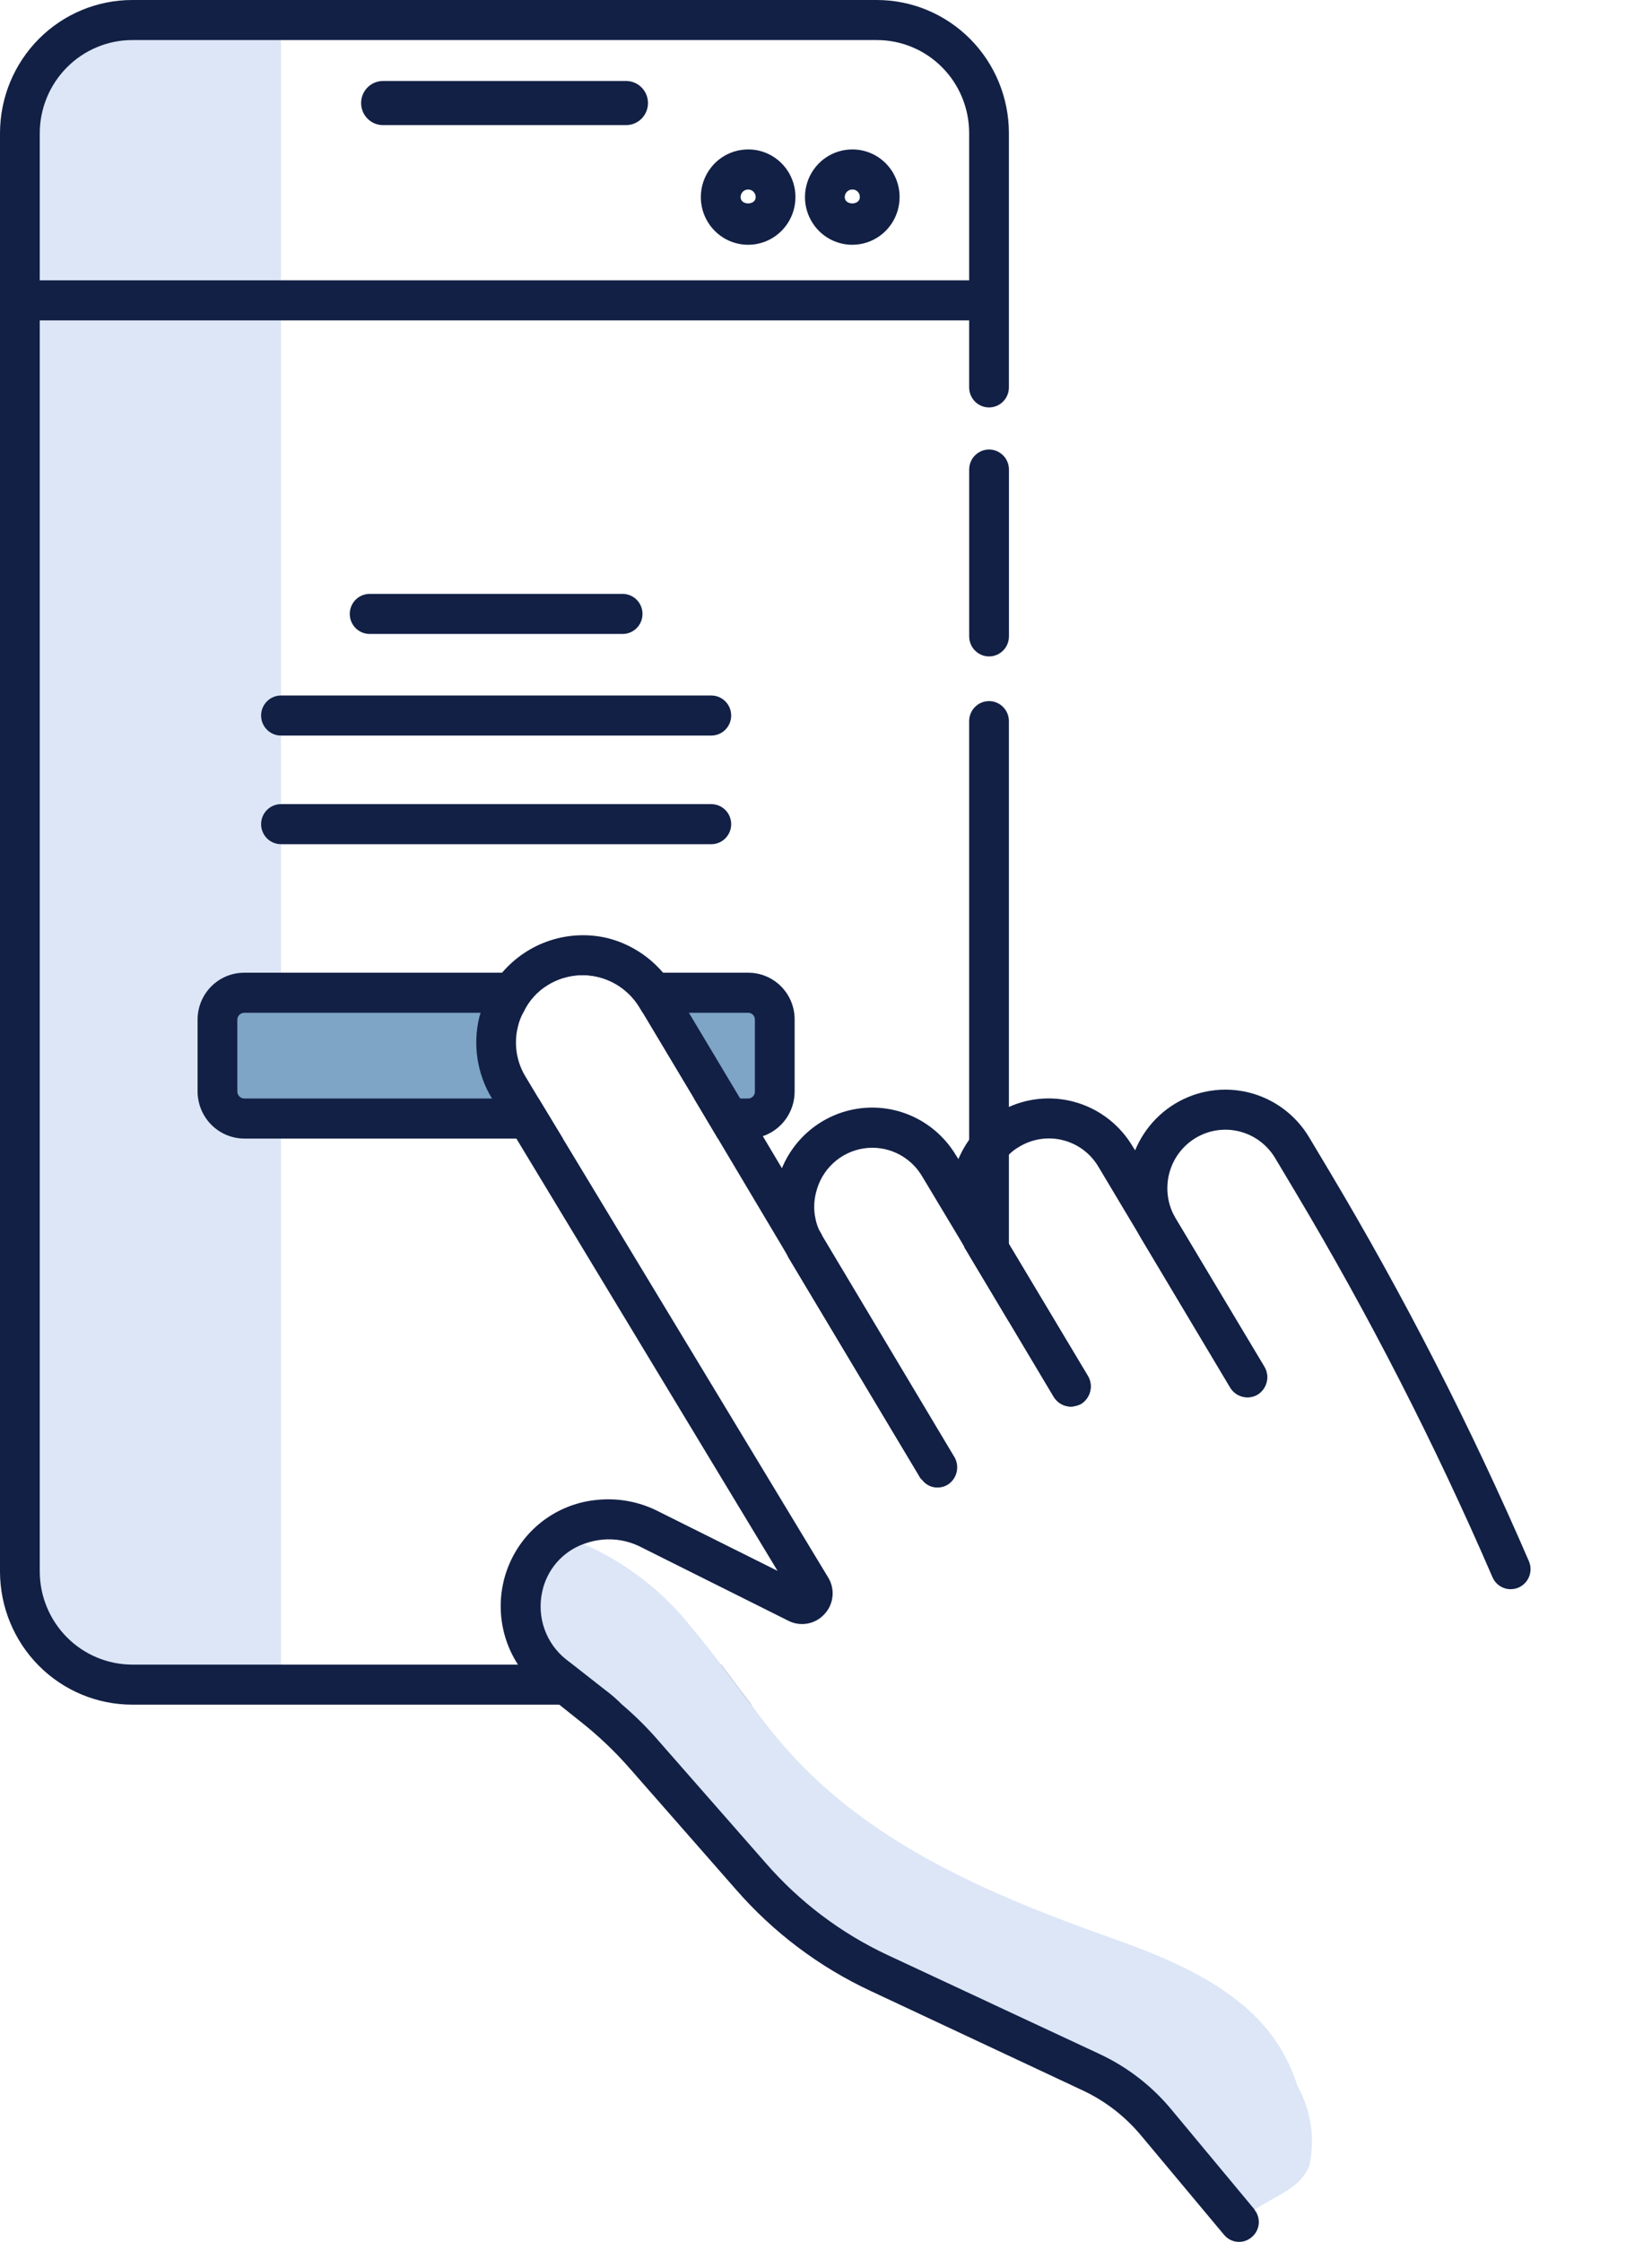
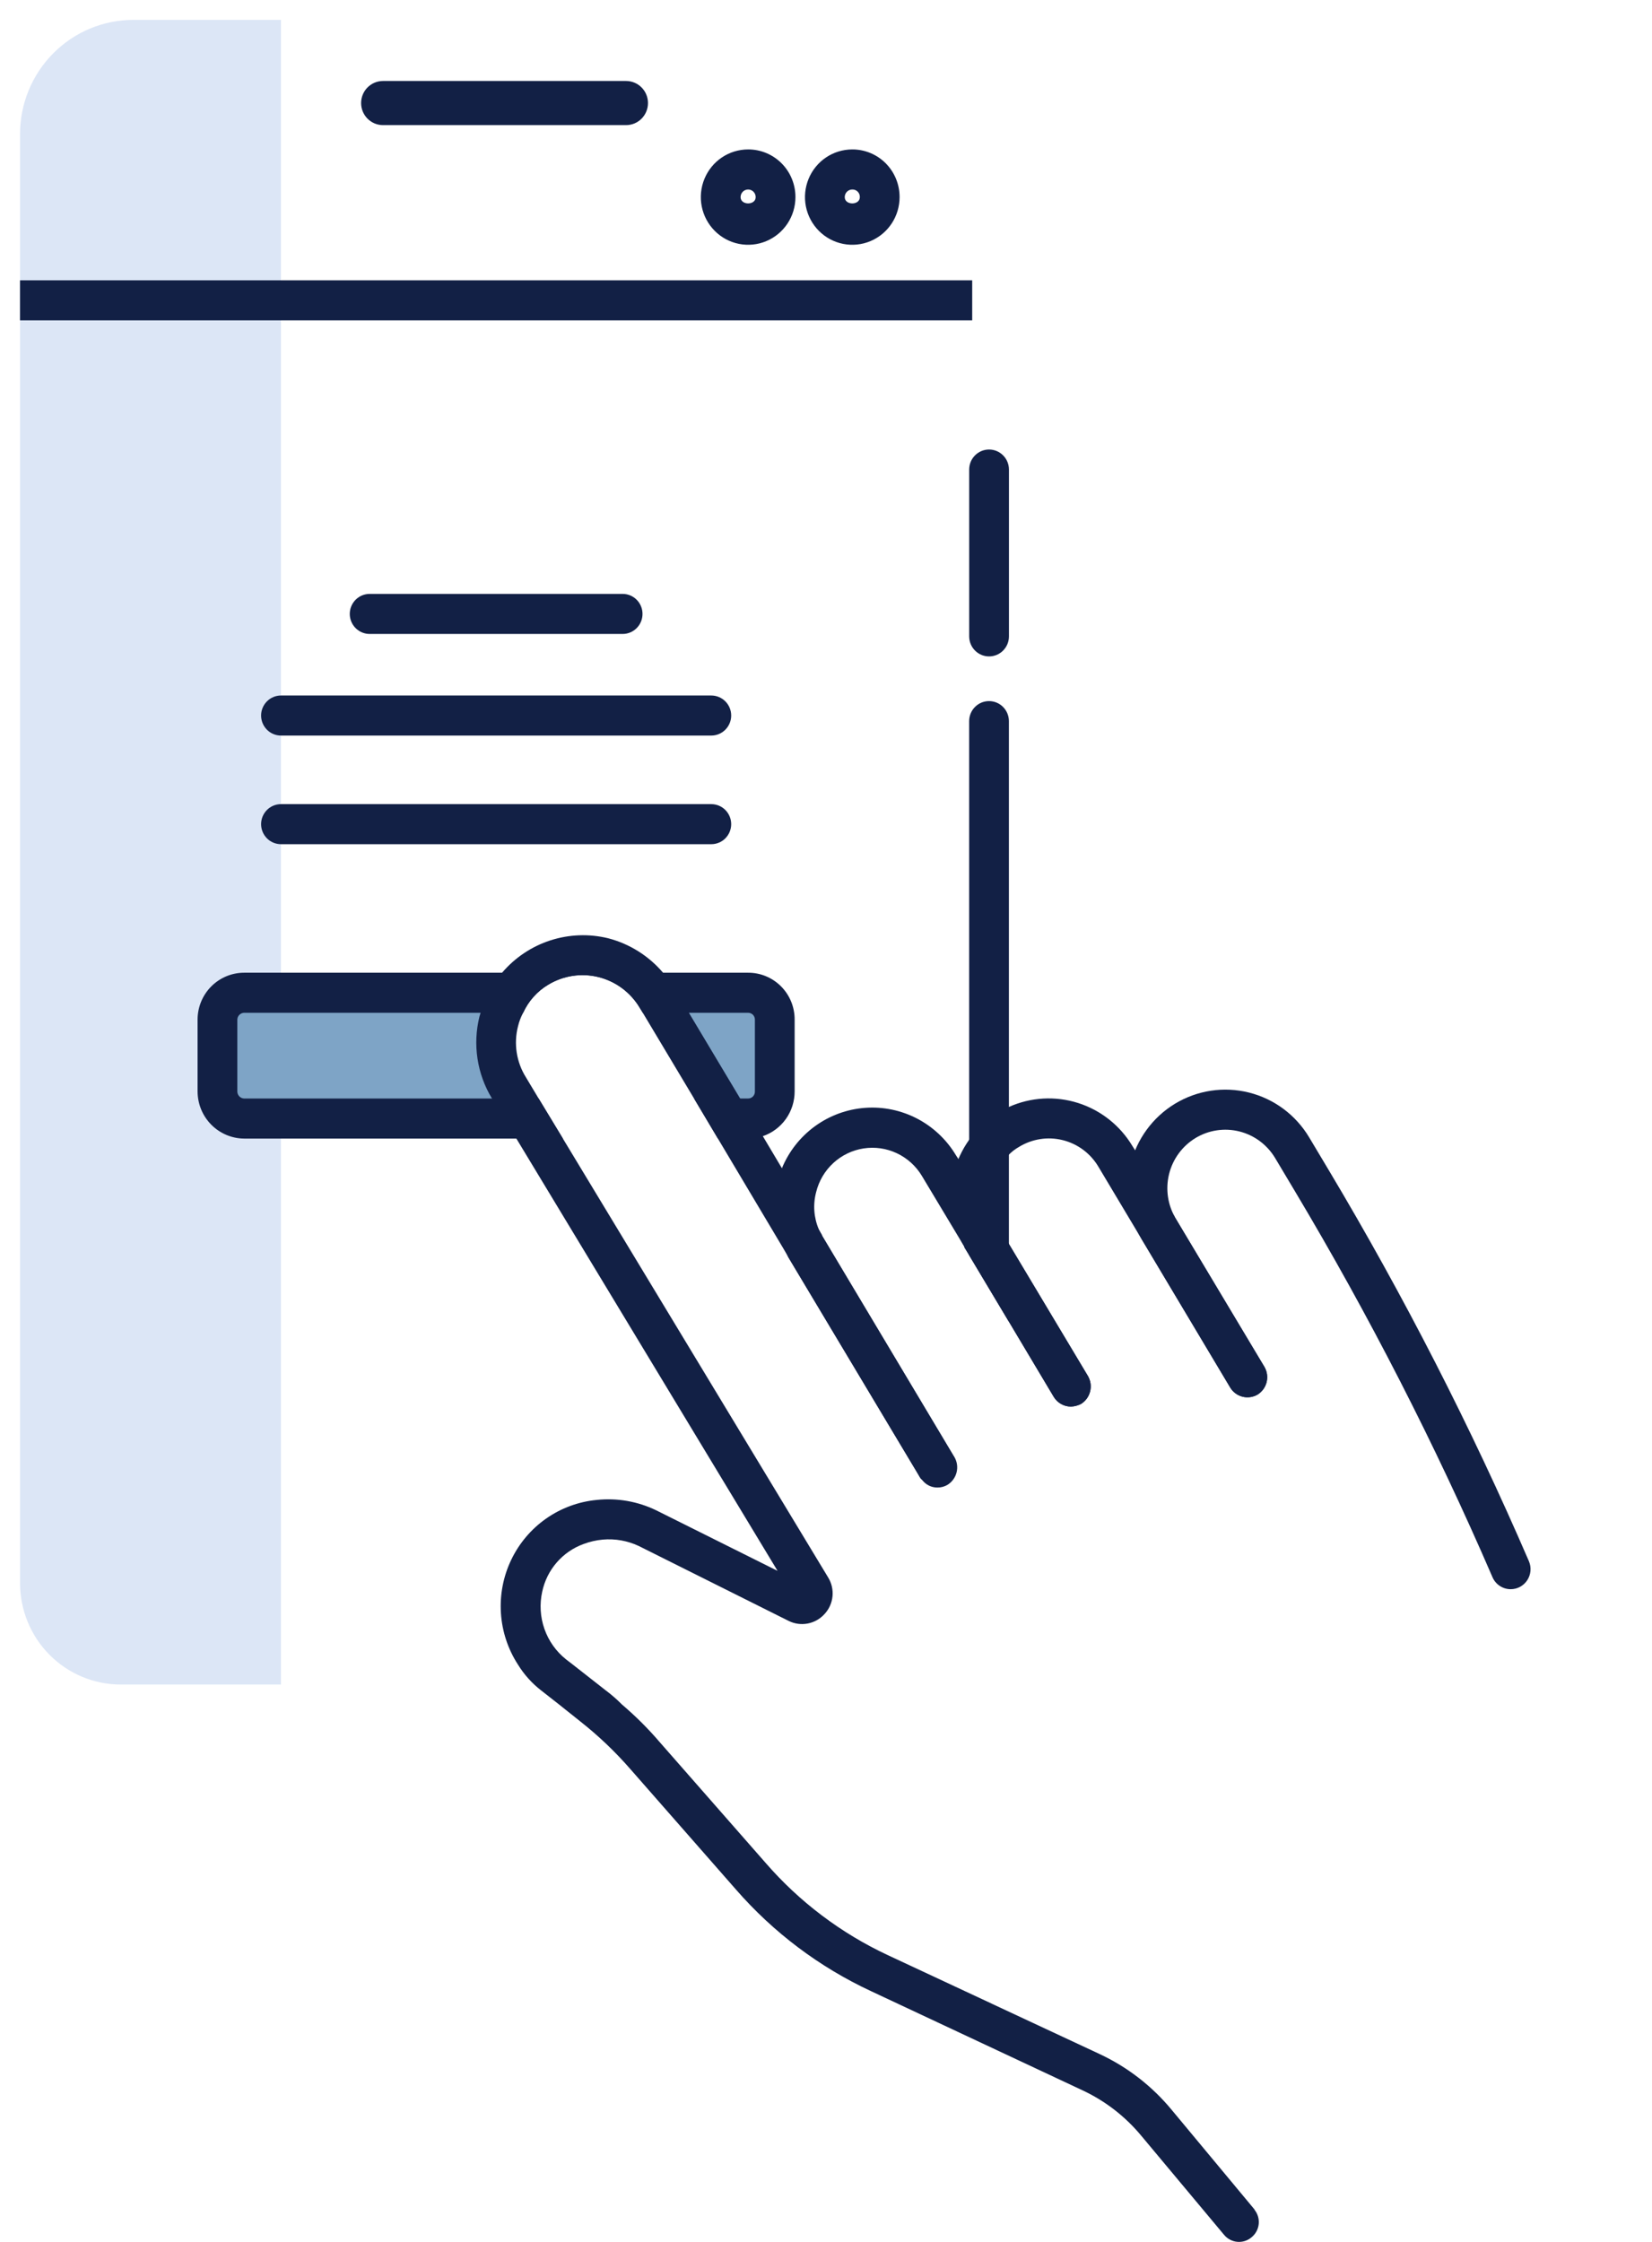
<svg xmlns="http://www.w3.org/2000/svg" width="112" height="152" viewBox="0 0 112 152" fill="none">
  <path d="M9.039 1.349H19.049V114.211H8.183C7.287 114.211 6.399 114.033 5.572 113.687C4.744 113.341 3.992 112.835 3.358 112.196C2.724 111.558 2.222 110.8 1.879 109.965C1.536 109.131 1.359 108.237 1.359 107.334V9.088C1.359 7.036 2.168 5.067 3.609 3.616C5.049 2.164 7.002 1.349 9.039 1.349Z" fill="#DCE6F6" />
  <rect x="14.476" y="67.857" width="19" height="8.143" fill="#7EA4C6" />
  <path d="M45.69 67.857H52.476V76H49.762L45.69 67.857Z" fill="#7EA4C6" />
  <g clip-path="url(#clip0_502_5396)">
-     <path d="M68.4 9.018V26.266C68.4 26.626 68.258 26.972 68.005 27.226C67.753 27.481 67.41 27.624 67.052 27.624C66.695 27.624 66.352 27.481 66.1 27.226C65.847 26.972 65.705 26.626 65.705 26.266V9.018C65.704 7.347 65.045 5.745 63.872 4.563C62.7 3.382 61.11 2.717 59.453 2.716H8.975C7.314 2.716 5.721 3.38 4.544 4.561C3.367 5.742 2.702 7.344 2.695 9.018V106.558C2.702 108.231 3.367 109.834 4.544 111.015C5.721 112.196 7.314 112.859 8.975 112.859H48.888C49.562 113.755 50.236 114.679 50.936 115.575H8.975C6.598 115.578 4.318 114.629 2.635 112.938C0.953 111.247 0.005 108.952 0 106.558V9.018C0.005 6.623 0.953 4.328 2.635 2.637C4.318 0.946 6.598 -0.002 8.975 4.24304e-05H59.453C61.825 0.003 64.098 0.955 65.776 2.645C67.453 4.335 68.397 6.627 68.4 9.018Z" fill="#122045" />
    <path d="M68.4 48.892V89.608L65.705 85.099V48.892C65.705 48.532 65.847 48.187 66.1 47.932C66.352 47.677 66.695 47.534 67.053 47.534C67.41 47.534 67.753 47.677 68.005 47.932C68.258 48.187 68.4 48.532 68.4 48.892Z" fill="#122045" />
    <path d="M67.055 44.505C66.878 44.505 66.703 44.47 66.539 44.402C66.376 44.334 66.227 44.233 66.102 44.107C65.977 43.981 65.877 43.831 65.81 43.667C65.742 43.502 65.707 43.325 65.707 43.147V31.835C65.707 31.475 65.849 31.129 66.102 30.875C66.355 30.62 66.698 30.477 67.055 30.477C67.412 30.477 67.755 30.62 68.008 30.875C68.261 31.129 68.403 31.475 68.403 31.835V43.147C68.403 43.325 68.368 43.502 68.3 43.667C68.233 43.831 68.133 43.981 68.008 44.107C67.883 44.233 67.734 44.334 67.571 44.402C67.407 44.47 67.232 44.505 67.055 44.505Z" fill="#122045" />
    <path d="M65.912 19.006H1.358V21.722H65.912V19.006Z" fill="#122045" />
    <path d="M57.782 10.132C57.148 10.132 56.527 10.321 56 10.676C55.473 11.031 55.062 11.536 54.819 12.127C54.576 12.718 54.513 13.367 54.636 13.995C54.76 14.621 55.066 15.197 55.514 15.649C55.963 16.102 56.534 16.409 57.156 16.534C57.778 16.659 58.423 16.595 59.009 16.35C59.595 16.105 60.096 15.691 60.448 15.16C60.801 14.628 60.989 14.003 60.989 13.364C60.99 12.939 60.908 12.518 60.747 12.126C60.587 11.733 60.35 11.376 60.052 11.075C59.754 10.775 59.4 10.537 59.011 10.375C58.621 10.213 58.203 10.13 57.782 10.132ZM57.27 13.364C57.27 13.296 57.283 13.229 57.309 13.166C57.334 13.104 57.372 13.047 57.42 12.999C57.467 12.951 57.523 12.913 57.586 12.887C57.648 12.861 57.715 12.848 57.782 12.848C57.85 12.845 57.917 12.857 57.98 12.882C58.044 12.908 58.101 12.945 58.149 12.994C58.197 13.042 58.235 13.1 58.26 13.164C58.285 13.227 58.296 13.296 58.294 13.364C58.294 13.934 57.27 13.934 57.27 13.364Z" fill="#122045" />
    <path d="M50.721 10.132C50.086 10.132 49.466 10.321 48.939 10.676C48.412 11.031 48.001 11.536 47.758 12.127C47.515 12.718 47.452 13.367 47.575 13.995C47.699 14.621 48.004 15.197 48.453 15.649C48.901 16.102 49.473 16.409 50.095 16.534C50.717 16.659 51.362 16.595 51.948 16.35C52.534 16.105 53.035 15.691 53.387 15.16C53.74 14.628 53.928 14.003 53.928 13.364C53.929 12.939 53.847 12.518 53.686 12.126C53.526 11.733 53.289 11.376 52.991 11.075C52.693 10.775 52.339 10.537 51.95 10.375C51.56 10.213 51.142 10.13 50.721 10.132ZM50.209 13.364C50.209 13.227 50.263 13.096 50.359 12.999C50.455 12.902 50.585 12.848 50.721 12.848C50.856 12.848 50.987 12.902 51.083 12.999C51.179 13.096 51.233 13.227 51.233 13.364C51.233 13.934 50.209 13.934 50.209 13.364Z" fill="#122045" />
    <path d="M42.447 5.491H25.966C25.146 5.491 24.482 6.161 24.482 6.987V6.987C24.482 7.813 25.146 8.483 25.966 8.483H42.447C43.267 8.483 43.931 7.813 43.931 6.987V6.987C43.931 6.161 43.267 5.491 42.447 5.491Z" fill="#122045" />
    <path d="M42.213 42.982H25.061C24.703 42.982 24.361 42.839 24.108 42.584C23.855 42.33 23.713 41.984 23.713 41.624C23.713 41.264 23.855 40.919 24.108 40.664C24.361 40.409 24.703 40.266 25.061 40.266H42.213C42.57 40.266 42.913 40.409 43.166 40.664C43.418 40.919 43.56 41.264 43.56 41.624C43.56 41.984 43.418 42.33 43.166 42.584C42.913 42.839 42.57 42.982 42.213 42.982Z" fill="#122045" />
    <path d="M48.224 49.871H19.05C18.692 49.871 18.349 49.728 18.097 49.473C17.844 49.218 17.702 48.873 17.702 48.513C17.702 48.153 17.844 47.807 18.097 47.553C18.349 47.298 18.692 47.155 19.05 47.155H48.224C48.581 47.155 48.924 47.298 49.177 47.553C49.43 47.807 49.572 48.153 49.572 48.513C49.572 48.873 49.43 49.218 49.177 49.473C48.924 49.728 48.581 49.871 48.224 49.871Z" fill="#122045" />
    <path d="M48.224 57.236H19.05C18.692 57.236 18.349 57.093 18.097 56.838C17.844 56.583 17.702 56.238 17.702 55.878C17.702 55.517 17.844 55.172 18.097 54.917C18.349 54.663 18.692 54.52 19.05 54.52H48.224C48.581 54.52 48.924 54.663 49.177 54.917C49.43 55.172 49.572 55.517 49.572 55.878C49.572 56.238 49.43 56.583 49.177 56.838C48.924 57.093 48.581 57.236 48.224 57.236Z" fill="#122045" />
-     <path d="M88.774 146.812C88.181 148.36 86.672 148.741 85.055 149.827C84.68 150.064 84.327 150.337 84.004 150.642C81.627 147.527 78.946 144.66 76 142.086C69.693 136.327 59.317 136.518 53.523 130.243C49.049 125.408 46.489 118.618 40.776 115.576C40.647 115.493 40.511 115.42 40.371 115.358C38.965 114.894 37.703 114.07 36.706 112.968C36.678 112.938 36.659 112.9 36.652 112.859C36.124 112.055 35.851 111.107 35.871 110.143C35.764 109.055 35.884 107.957 36.223 106.919C36.562 105.88 37.112 104.925 37.838 104.113C38.429 104.25 39.006 104.441 39.563 104.683C42.444 105.945 44.972 107.904 46.92 110.388C47.594 111.175 48.241 112.017 48.888 112.859C49.562 113.756 50.235 114.679 50.936 115.576C51.848 116.849 52.839 118.065 53.9 119.215C59.641 125.354 67.699 128.695 75.622 131.493C79.907 133.014 84.678 135.105 86.942 139.098C87.365 139.838 87.708 140.621 87.966 141.434C88.882 143.066 89.169 144.98 88.774 146.812Z" fill="#DCE6F6" />
    <path d="M84.867 151.674C84.733 151.791 84.578 151.879 84.41 151.935C84.242 151.99 84.065 152.01 83.889 151.995C83.713 151.98 83.542 151.929 83.386 151.846C83.23 151.763 83.092 151.649 82.98 151.511L77.374 144.802C76.293 143.499 74.941 142.451 73.413 141.733L59.048 134.997C55.548 133.368 52.427 131.018 49.885 128.097L42.716 119.921C41.694 118.75 40.566 117.677 39.347 116.716L37.919 115.576L36.706 114.625C36.074 114.139 35.535 113.541 35.116 112.859C34.439 111.816 34.041 110.614 33.961 109.37C33.88 108.126 34.12 106.882 34.657 105.759C35.194 104.636 36.009 103.671 37.025 102.959C38.04 102.248 39.221 101.812 40.453 101.695C41.839 101.547 43.239 101.792 44.495 102.402L52.715 106.503L35.008 77.195L33.365 74.479L33.338 74.452C32.844 73.634 32.516 72.725 32.373 71.779C32.23 70.832 32.273 69.867 32.502 68.938C32.529 68.856 32.556 68.748 32.583 68.666C32.855 67.66 33.352 66.731 34.038 65.95C34.907 64.93 36.039 64.171 37.309 63.759C38.579 63.347 39.938 63.297 41.234 63.614C42.682 63.991 43.98 64.806 44.953 65.95C45.225 66.252 45.469 66.58 45.681 66.928L46.705 68.666L50.182 74.479L51.718 77.032L53.011 79.205L55.733 83.741C55.731 83.756 55.733 83.771 55.738 83.785C55.742 83.799 55.75 83.812 55.76 83.823L64.6 98.626C64.778 98.933 64.83 99.299 64.744 99.644C64.659 99.989 64.442 100.287 64.142 100.473C63.889 100.635 63.59 100.708 63.292 100.678C62.994 100.649 62.714 100.519 62.498 100.31C62.411 100.222 62.339 100.122 62.282 100.011L53.443 85.235L53.362 85.072L48.672 77.195L47.055 74.479L43.579 68.666L43.363 68.313C42.744 67.28 41.743 66.537 40.581 66.247C39.419 65.957 38.191 66.143 37.164 66.765C36.42 67.21 35.827 67.873 35.467 68.666C35.311 68.957 35.193 69.268 35.117 69.59C34.969 70.171 34.94 70.777 35.033 71.371C35.126 71.964 35.337 72.531 35.655 73.039L36.518 74.479L38.162 77.195L56.138 106.938C56.378 107.322 56.485 107.777 56.441 108.229C56.397 108.681 56.205 109.106 55.895 109.437C55.594 109.767 55.196 109.991 54.759 110.074C54.321 110.157 53.869 110.096 53.47 109.898L43.309 104.819C42.544 104.459 41.698 104.309 40.857 104.385C40.414 104.426 39.979 104.527 39.563 104.683C38.862 104.937 38.236 105.368 37.746 105.933C37.255 106.499 36.916 107.181 36.76 107.916C36.574 108.757 36.626 109.634 36.912 110.446C37.198 111.258 37.706 111.972 38.377 112.506L38.836 112.859L41.019 114.57C41.43 114.875 41.818 115.211 42.178 115.575C43.097 116.357 43.953 117.21 44.738 118.129L51.907 126.304C54.201 128.947 57.02 131.075 60.18 132.552L74.545 139.261C76.44 140.144 78.116 141.444 79.45 143.064L85.028 149.773C85.055 149.8 85.055 149.8 85.055 149.827C85.271 150.098 85.372 150.444 85.337 150.789C85.301 151.135 85.132 151.453 84.867 151.674Z" fill="#122045" />
-     <path d="M73.305 95.177C73.089 95.293 72.85 95.358 72.605 95.367C72.372 95.366 72.144 95.306 71.941 95.192C71.739 95.078 71.568 94.914 71.446 94.715L68.4 89.608L65.705 85.099L65.409 84.611C65.399 84.6 65.391 84.587 65.386 84.573C65.382 84.559 65.38 84.544 65.382 84.529L62.498 79.721C62.095 79.052 61.505 78.519 60.801 78.188C60.097 77.857 59.312 77.744 58.544 77.864C57.777 77.983 57.062 78.329 56.49 78.858C55.917 79.387 55.514 80.075 55.329 80.835C55.108 81.674 55.174 82.564 55.518 83.361C55.599 83.524 55.679 83.66 55.76 83.823L64.6 98.626L64.708 98.789C64.888 99.1 64.941 99.47 64.855 99.82C64.769 100.169 64.552 100.472 64.25 100.663C64.039 100.792 63.796 100.858 63.549 100.854C63.343 100.855 63.141 100.806 62.958 100.712C62.775 100.617 62.617 100.479 62.498 100.31C62.444 100.283 62.417 100.229 62.39 100.202L62.282 100.011L53.443 85.235L53.362 85.072C52.537 83.575 52.297 81.822 52.688 80.156C52.767 79.83 52.876 79.512 53.011 79.205C53.483 78.064 54.26 77.077 55.255 76.355C56.25 75.632 57.425 75.202 58.648 75.112C59.872 75.021 61.096 75.275 62.185 75.844C63.273 76.414 64.184 77.276 64.816 78.336L64.977 78.581L65.705 79.83L67.726 83.198L68.4 84.339L73.763 93.303C73.941 93.614 73.993 93.983 73.908 94.332C73.823 94.682 73.607 94.984 73.305 95.177Z" fill="#122045" />
+     <path d="M73.305 95.177C73.089 95.293 72.85 95.358 72.605 95.367C72.372 95.366 72.144 95.306 71.941 95.192C71.739 95.078 71.568 94.914 71.446 94.715L68.4 89.608L65.705 85.099L65.409 84.611C65.399 84.6 65.391 84.587 65.386 84.573C65.382 84.559 65.38 84.544 65.382 84.529L62.498 79.721C62.095 79.052 61.505 78.519 60.801 78.188C60.097 77.857 59.312 77.744 58.544 77.864C57.777 77.983 57.062 78.329 56.49 78.858C55.917 79.387 55.514 80.075 55.329 80.835C55.108 81.674 55.174 82.564 55.518 83.361C55.599 83.524 55.679 83.66 55.76 83.823L64.6 98.626L64.708 98.789C64.888 99.1 64.941 99.47 64.855 99.82C64.769 100.169 64.552 100.472 64.25 100.663C64.039 100.792 63.796 100.858 63.549 100.854C63.343 100.855 63.141 100.806 62.958 100.712C62.775 100.617 62.617 100.479 62.498 100.31C62.444 100.283 62.417 100.229 62.39 100.202L62.282 100.011L53.443 85.235L53.362 85.072C52.537 83.575 52.297 81.822 52.688 80.156C52.767 79.83 52.876 79.512 53.011 79.205C53.483 78.064 54.26 77.077 55.255 76.355C56.25 75.632 57.425 75.202 58.648 75.112C59.872 75.021 61.096 75.275 62.185 75.844C63.273 76.414 64.184 77.276 64.816 78.336L64.977 78.581L65.705 79.83L67.726 83.198L68.4 84.339L73.763 93.303C73.941 93.614 73.993 93.983 73.908 94.332C73.823 94.682 73.607 94.984 73.305 95.177" fill="#122045" />
    <path d="M85.271 94.552C84.962 94.733 84.596 94.786 84.249 94.7C83.901 94.614 83.601 94.395 83.411 94.09L77.401 84.013L74.464 79.097C74.198 78.651 73.848 78.262 73.433 77.954C73.017 77.645 72.545 77.422 72.044 77.299C71.543 77.175 71.022 77.152 70.513 77.233C70.003 77.313 69.514 77.494 69.074 77.766C68.827 77.907 68.601 78.08 68.4 78.282C67.845 78.789 67.451 79.451 67.268 80.183C67.023 81.21 67.188 82.292 67.726 83.198L68.4 84.339L73.763 93.303C73.941 93.614 73.993 93.983 73.908 94.332C73.822 94.682 73.606 94.984 73.305 95.177C73.089 95.293 72.849 95.358 72.604 95.367C72.372 95.366 72.144 95.306 71.941 95.192C71.738 95.078 71.568 94.914 71.445 94.715L68.4 89.609L65.705 85.1L65.409 84.611C65.398 84.6 65.391 84.587 65.386 84.573C65.381 84.559 65.38 84.544 65.382 84.529C64.94 83.785 64.648 82.961 64.523 82.103C64.398 81.246 64.442 80.372 64.654 79.531C64.865 78.722 65.221 77.958 65.705 77.277C66.231 76.534 66.9 75.906 67.672 75.43C67.915 75.294 68.157 75.158 68.4 75.05C69.879 74.387 71.547 74.292 73.091 74.782C74.634 75.272 75.947 76.314 76.781 77.712L76.97 78.01L79.638 82.492C79.645 82.533 79.664 82.571 79.692 82.601L85.729 92.678C85.907 92.99 85.959 93.358 85.874 93.708C85.788 94.057 85.572 94.359 85.271 94.552Z" fill="#122045" />
    <path d="M33.365 74.479H19.054V77.195H35.009L33.365 74.479ZM50.721 65.95H16.548C15.712 65.951 14.91 66.287 14.319 66.882C13.728 67.478 13.396 68.286 13.395 69.128V73.99C13.395 74.836 13.726 75.647 14.317 76.247C14.907 76.847 15.709 77.188 16.548 77.195H38.162L36.518 74.479H16.548C16.423 74.474 16.306 74.42 16.22 74.329C16.135 74.237 16.088 74.116 16.09 73.99V69.128C16.093 69.007 16.143 68.891 16.228 68.806C16.313 68.72 16.427 68.67 16.548 68.666H35.467C35.828 67.873 36.42 67.21 37.165 66.765C38.191 66.144 39.42 65.957 40.582 66.248C41.744 66.538 42.744 67.281 43.364 68.313L43.579 68.666H50.721C50.781 68.666 50.841 68.677 50.897 68.701C50.953 68.724 51.003 68.757 51.046 68.8C51.089 68.844 51.122 68.895 51.145 68.951C51.168 69.007 51.179 69.067 51.179 69.128V73.99C51.182 74.053 51.173 74.116 51.151 74.175C51.13 74.234 51.097 74.288 51.054 74.334C51.011 74.379 50.959 74.416 50.902 74.441C50.845 74.466 50.783 74.479 50.721 74.479H47.056L48.673 77.195H50.721C51.06 77.197 51.397 77.141 51.718 77.032C52.348 76.817 52.896 76.408 53.283 75.862C53.67 75.316 53.876 74.661 53.874 73.99V69.128C53.876 68.71 53.795 68.296 53.638 67.91C53.48 67.524 53.248 67.173 52.954 66.877C52.661 66.582 52.313 66.348 51.93 66.189C51.546 66.029 51.135 65.948 50.721 65.95ZM33.365 74.479H19.054V77.195H35.009L33.365 74.479Z" fill="#122045" />
    <path d="M102.419 107.747C102.157 107.747 101.9 107.67 101.681 107.525C101.462 107.381 101.289 107.174 101.185 106.932C97.293 97.926 92.821 89.187 87.796 80.771L86.449 78.515C85.91 77.614 85.038 76.965 84.025 76.711C83.012 76.457 81.941 76.619 81.046 77.161C80.153 77.705 79.51 78.583 79.258 79.604C79.007 80.625 79.167 81.704 79.704 82.606L85.72 92.677C85.903 92.986 85.957 93.355 85.871 93.704C85.784 94.053 85.564 94.353 85.258 94.538C84.952 94.724 84.585 94.779 84.239 94.693C83.892 94.606 83.594 94.385 83.409 94.077L77.393 84.007C76.489 82.487 76.22 80.668 76.644 78.949C77.068 77.23 78.151 75.75 79.656 74.834C81.163 73.92 82.968 73.647 84.675 74.074C86.382 74.501 87.85 75.594 88.757 77.113L90.105 79.369C95.19 87.887 99.716 96.732 103.654 105.847C103.743 106.053 103.78 106.279 103.761 106.504C103.742 106.728 103.668 106.944 103.546 107.133C103.423 107.322 103.256 107.476 103.06 107.584C102.863 107.691 102.643 107.747 102.419 107.747V107.747Z" fill="#122045" />
  </g>
  <defs>
    <clipPath id="clip0_502_5396">
      <rect width="111.286" height="152" fill="white" />
    </clipPath>
  </defs>
</svg>